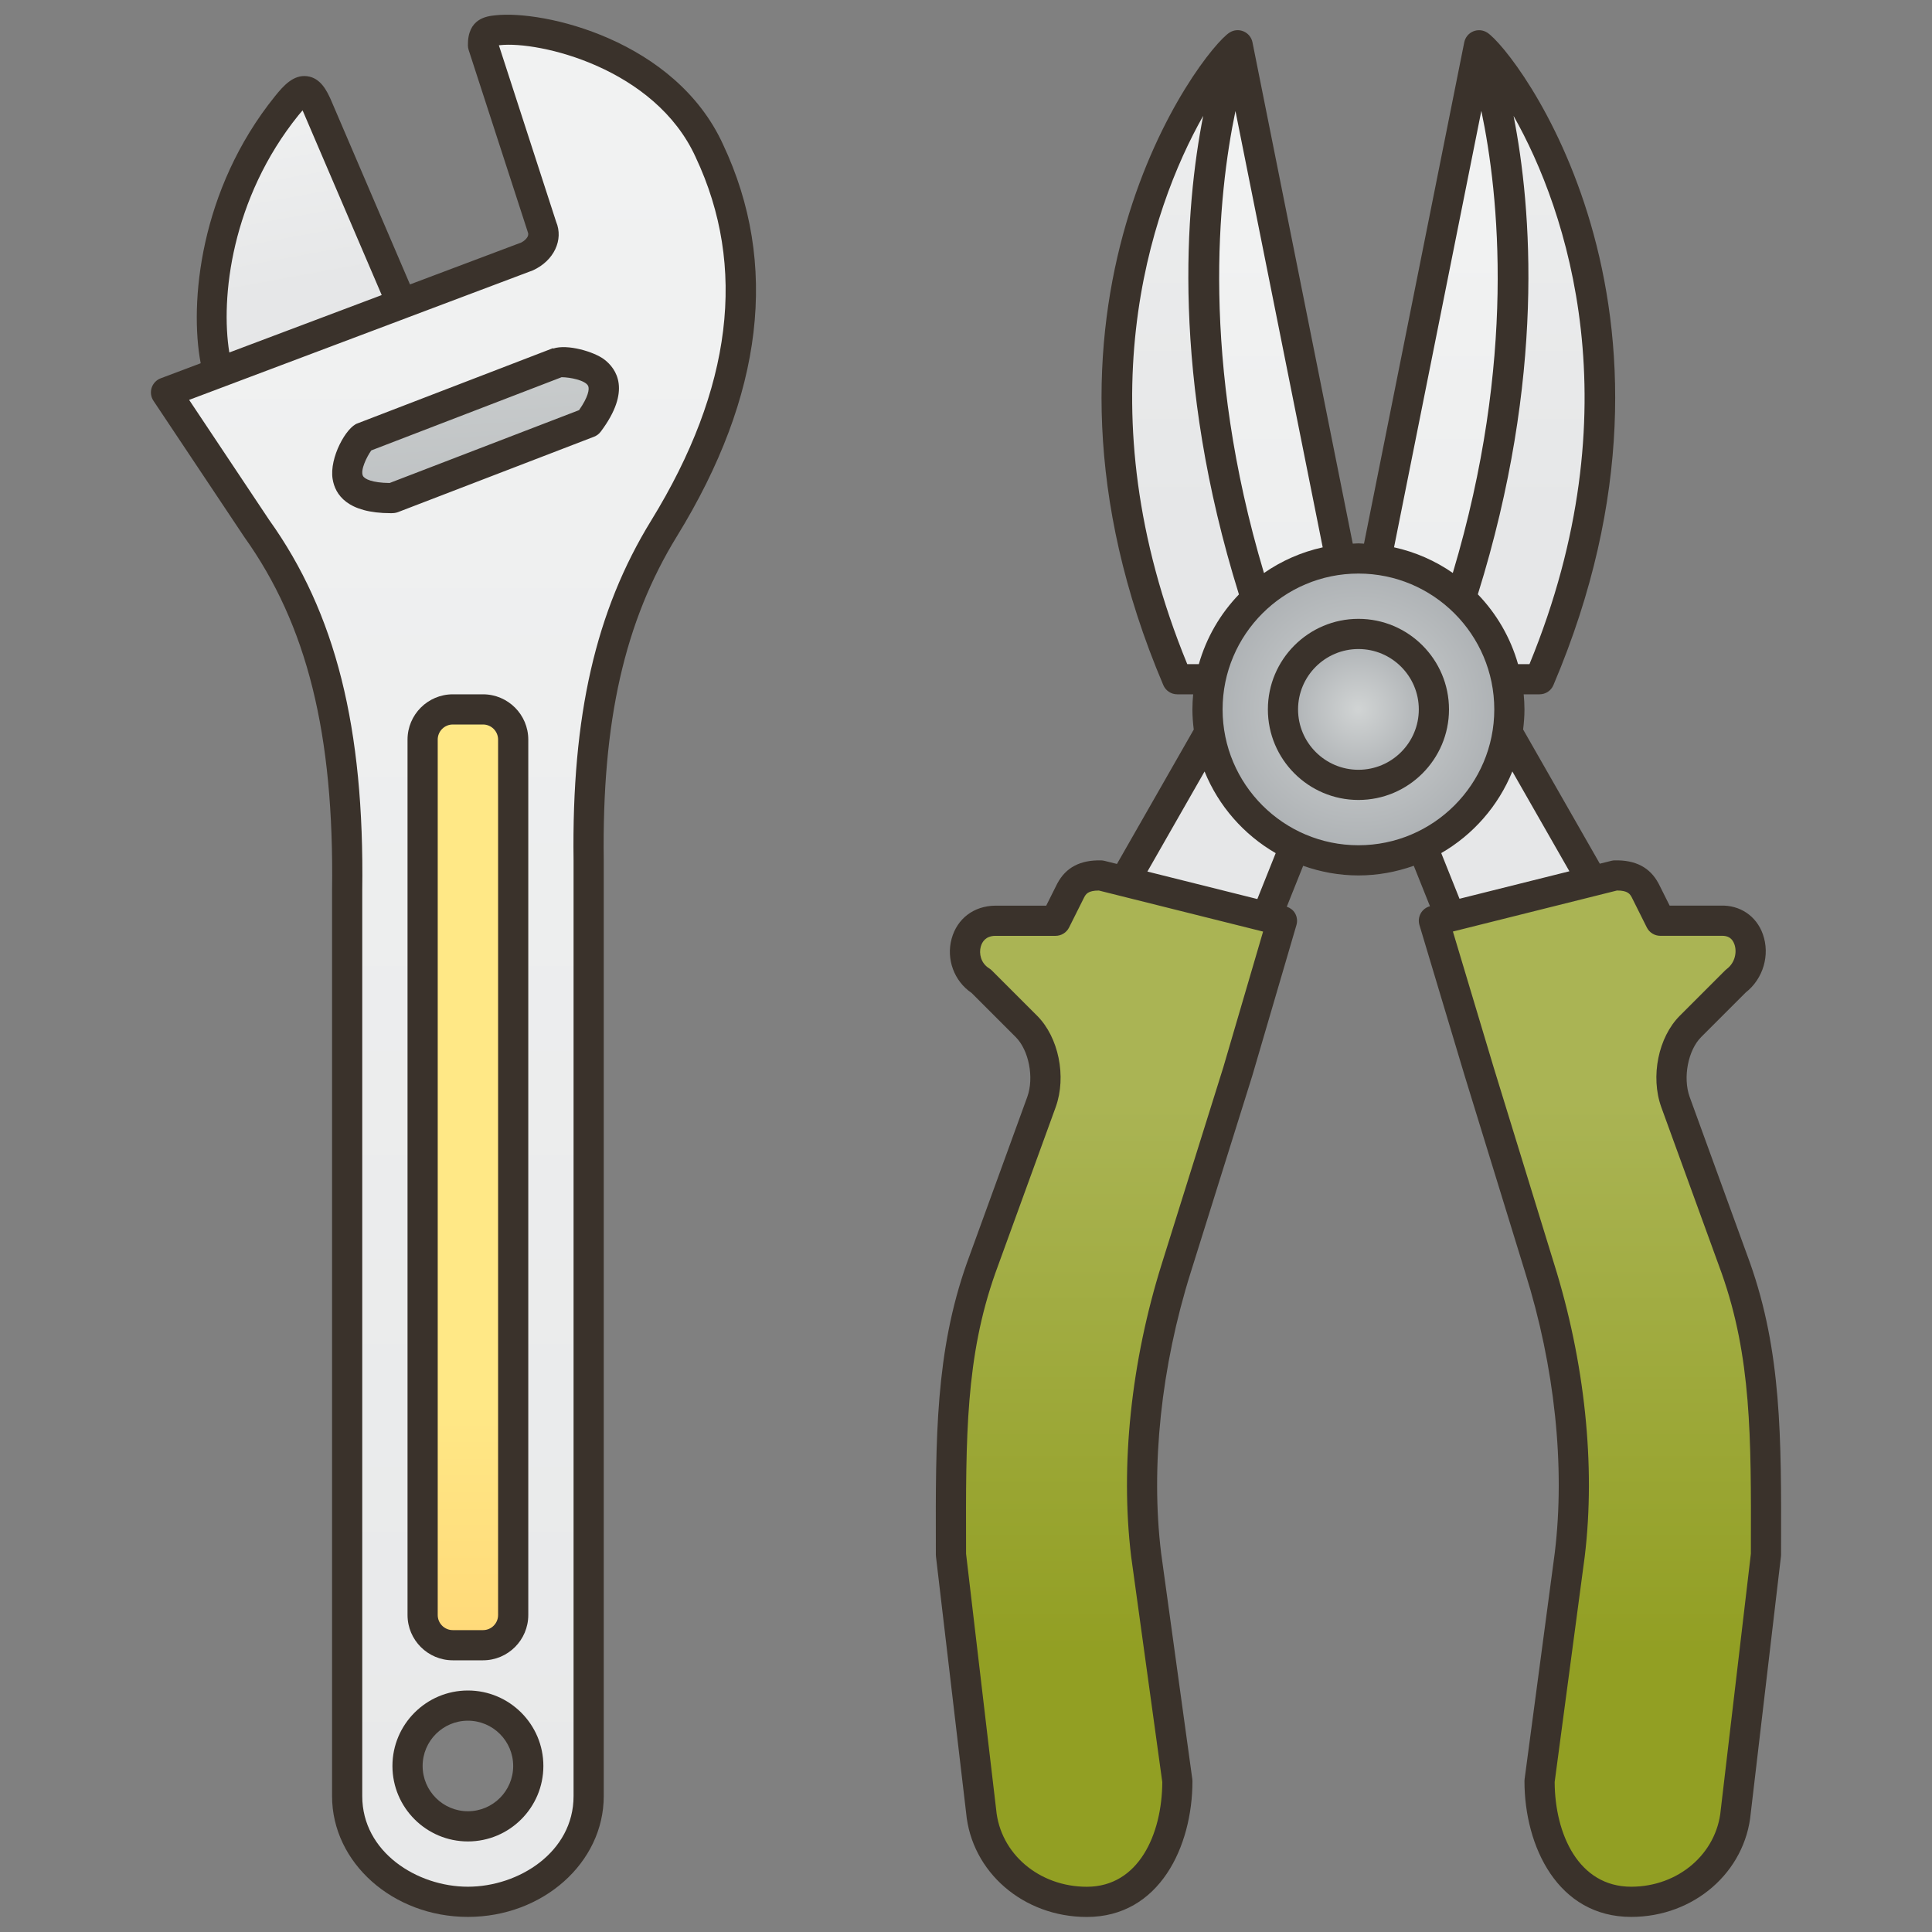
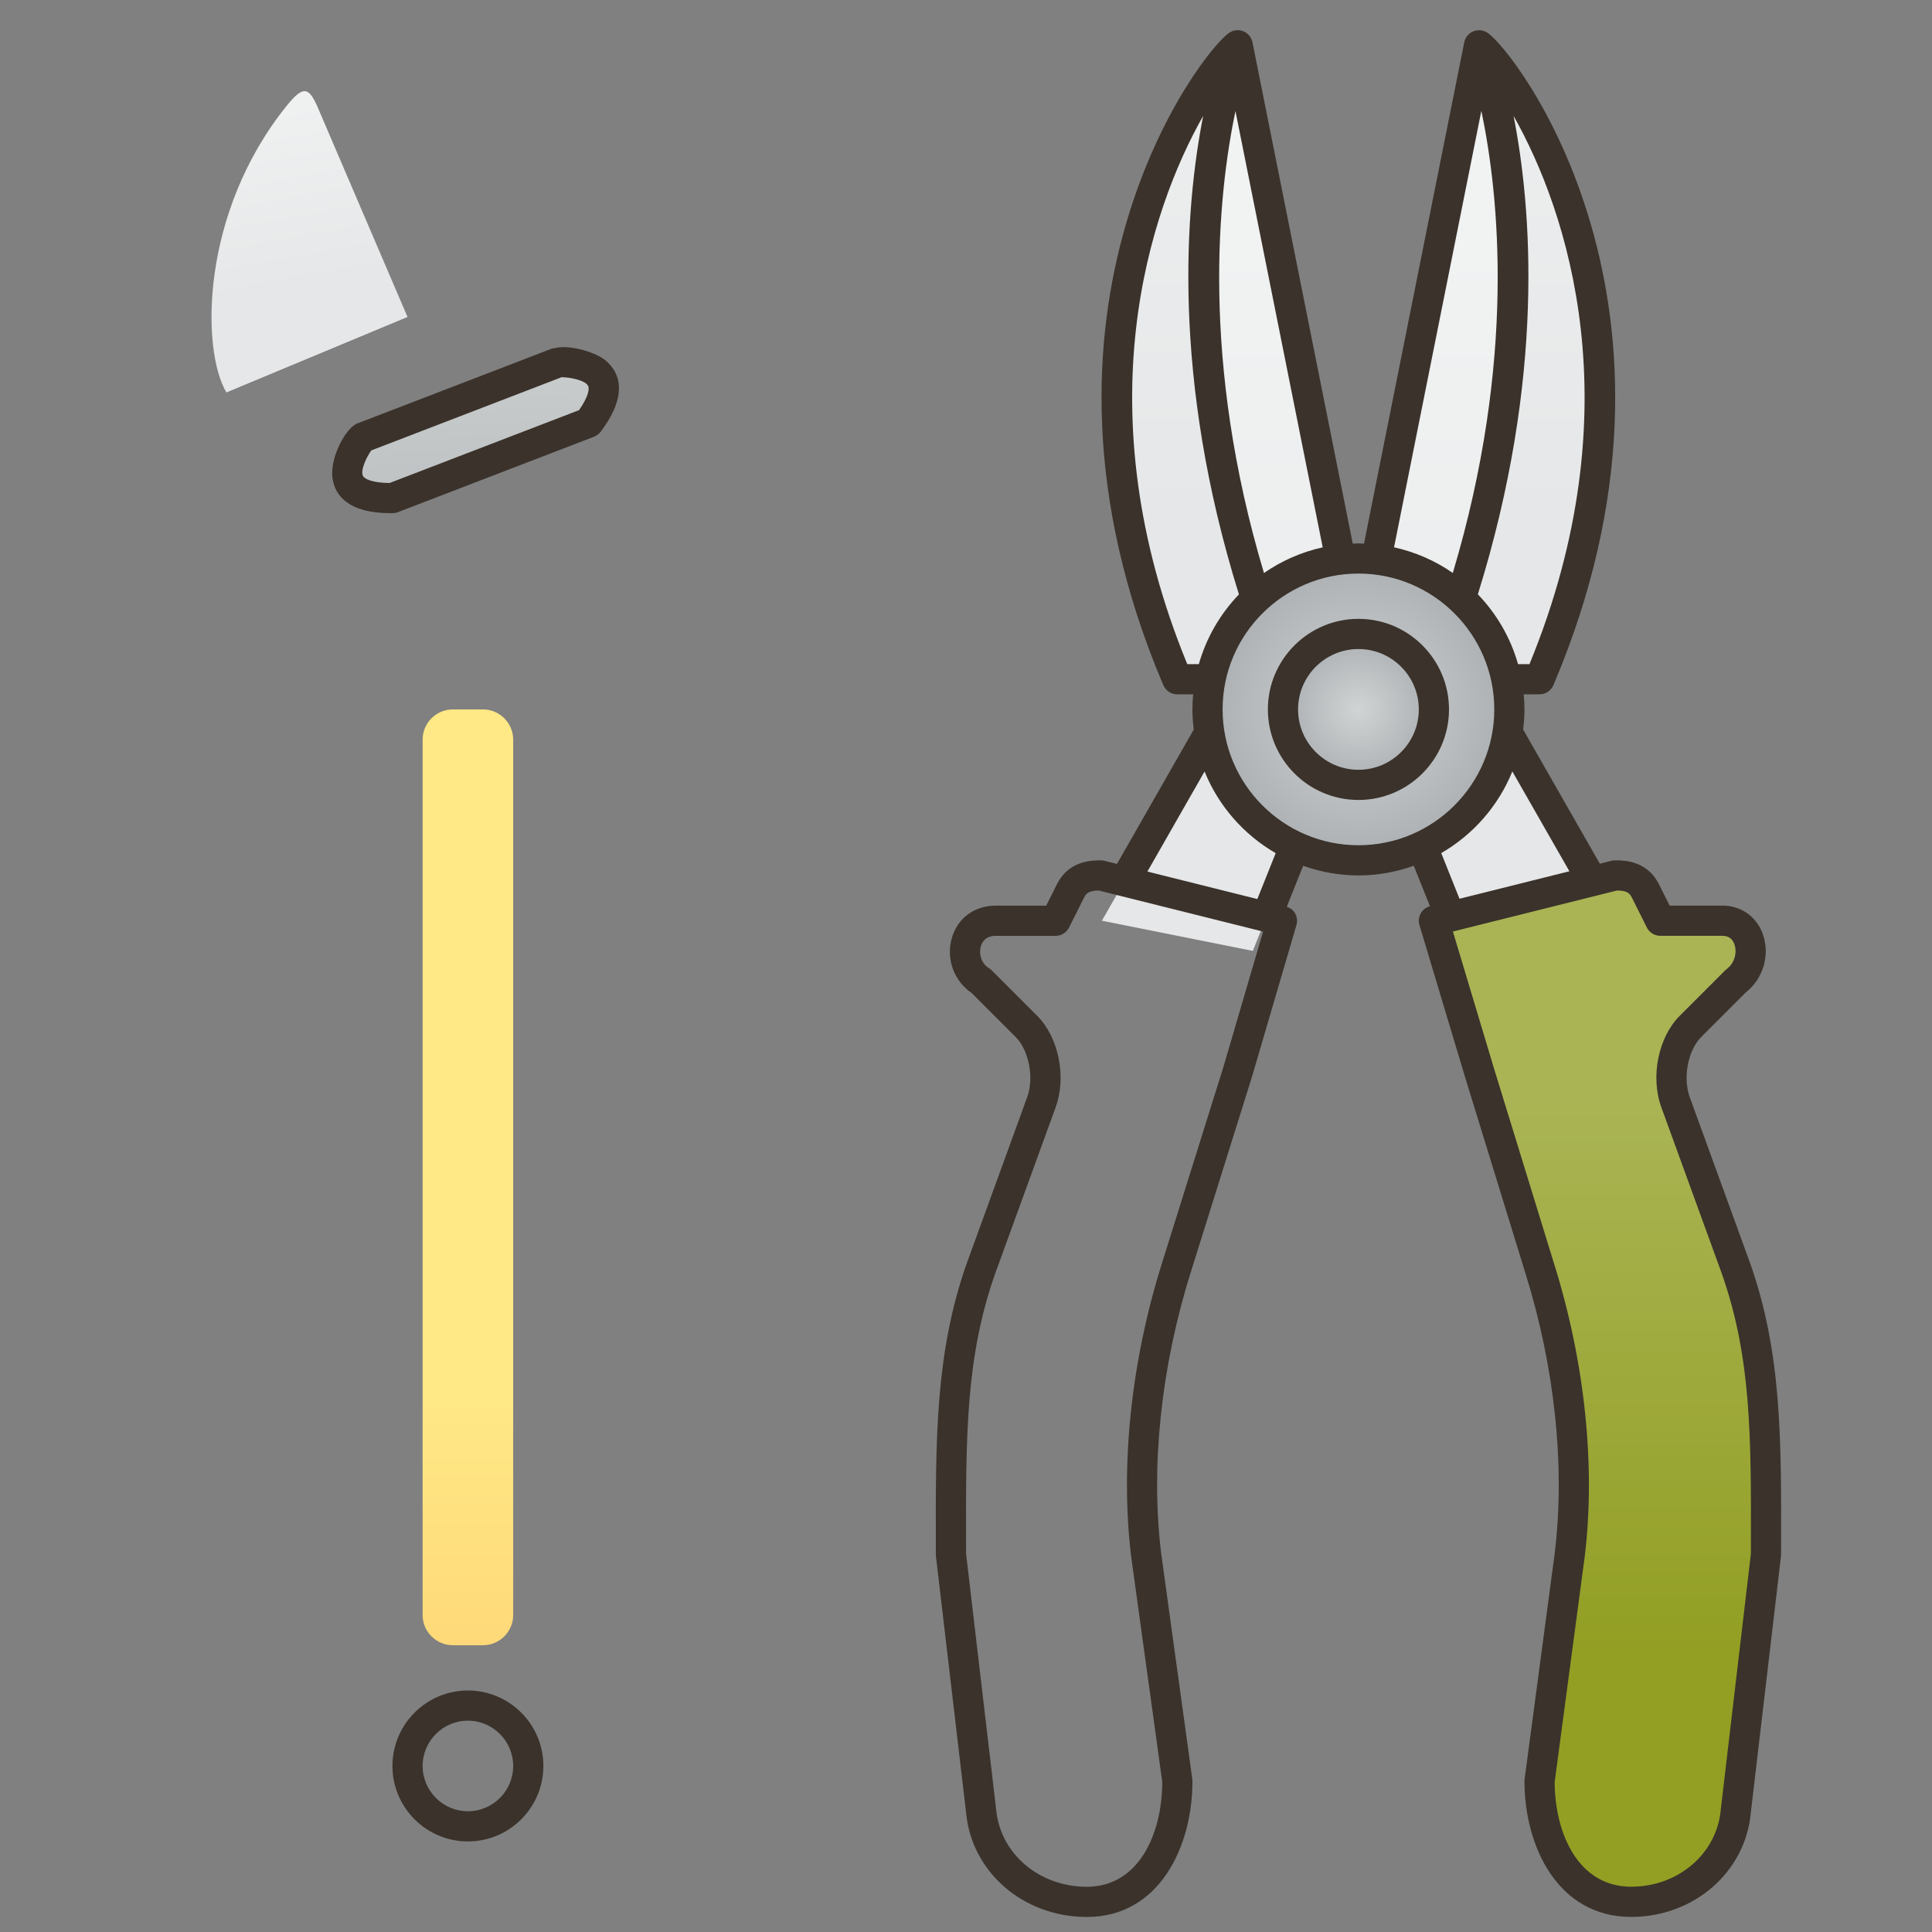
<svg xmlns="http://www.w3.org/2000/svg" xmlns:xlink="http://www.w3.org/1999/xlink" id="Filloutline" enable-background="new 0 0 128 128" height="512" viewBox="0 0 128 128" width="512">
  <rect x="0" y="0" width="128" height="128" fill="#808080" stroke="none" />
  <linearGradient id="lg1">
    <stop offset="0" stop-color="#f1f2f2" />
    <stop offset="1" stop-color="#e6e7e8" />
  </linearGradient>
  <linearGradient id="SVGID_1_" gradientUnits="userSpaceOnUse" x1="17.4" x2="19.983" xlink:href="#lg1" y1="4.81" y2="18.894" />
  <linearGradient id="SVGID_2_" gradientUnits="userSpaceOnUse" x1="30.038" x2="30.038" xlink:href="#lg1" y1="7.667" y2="145.34" />
  <linearGradient id="lg2">
    <stop offset="0" stop-color="#d1d4d4" />
    <stop offset="1" stop-color="#abafb2" />
  </linearGradient>
  <linearGradient id="SVGID_3_" gradientUnits="userSpaceOnUse" x1="30.886" x2="32.636" xlink:href="#lg2" y1="18.138" y2="47.638" />
  <linearGradient id="SVGID_4_" gradientUnits="userSpaceOnUse" x1="31" x2="31" y1="92.833" y2="126.67">
    <stop offset="0" stop-color="#ffe886" />
    <stop offset="1" stop-color="#ffc96a" />
  </linearGradient>
  <linearGradient id="SVGID_5_" gradientUnits="userSpaceOnUse" x1="81.496" x2="81.496" xlink:href="#lg1" y1="-15" y2="34.512" />
  <linearGradient id="SVGID_6_" gradientUnits="userSpaceOnUse" x1="84.374" x2="84.374" xlink:href="#lg1" y1="15.333" y2="75.822" />
  <linearGradient id="SVGID_7_" gradientTransform="matrix(-1 0 0 1 163.993 0)" gradientUnits="userSpaceOnUse" x1="65.497" x2="65.497" xlink:href="#lg1" y1="-15" y2="34.512" />
  <linearGradient id="SVGID_8_" gradientTransform="matrix(-1 0 0 1 163.993 0)" gradientUnits="userSpaceOnUse" x1="68.375" x2="68.375" xlink:href="#lg1" y1="15.333" y2="75.822" />
  <linearGradient id="SVGID_9_" gradientTransform="matrix(-1 0 0 1 479.996 0)" gradientUnits="userSpaceOnUse" x1="379.996" x2="379.996" xlink:href="#lg1" y1="-14.998" y2="34.514" />
  <linearGradient id="lg3">
    <stop offset="0" stop-color="#aab454" />
    <stop offset="1" stop-color="#929f23" />
  </linearGradient>
  <linearGradient id="SVGID_10_" gradientTransform="matrix(-1 0 0 1 479.996 0)" gradientUnits="userSpaceOnUse" x1="373.994" x2="373.994" xlink:href="#lg3" y1="73" y2="109.5" />
  <linearGradient id="SVGID_11_" gradientUnits="userSpaceOnUse" x1="80.004" x2="80.004" xlink:href="#lg1" y1="-14.998" y2="34.514" />
  <linearGradient id="SVGID_12_" gradientUnits="userSpaceOnUse" x1="73.967" x2="73.967" xlink:href="#lg3" y1="73" y2="109.5" />
  <radialGradient id="SVGID_13_" cx="90" cy="47" gradientUnits="userSpaceOnUse" r="10" xlink:href="#lg2" />
  <radialGradient id="SVGID_14_" cx="90" cy="47" gradientUnits="userSpaceOnUse" r="5" xlink:href="#lg2" />
  <g>
    <g>
      <g>
        <g>
          <path d="m20.998 6.992 6.002 14.008-12 5c-1.689-2.848-1.713-11.915 4-19 1.101-1.365 1.45-1.192 1.998-.008z" fill="url(#SVGID_1_)" />
-           <path d="m47 10c-2.991-6.57-11.294-8.3-14-8-.615.068-1.015.061-1 1l3.894 12c.344.824-.188 1.628-1 2l-23.894 9 6 9c5 7 6.117 15.392 6 24v60c0 4.125 3.875 7 8 7s8-2.875 8-7v-62c-.104-7.865.879-15.3 5-22 3.872-6.294 7.483-15.473 3-25zm-16 111c-2.209 0-4-1.791-4-4s1.791-4 4-4 4 1.791 4 4-1.791 4-4 4z" fill="url(#SVGID_2_)" />
          <path d="m26 33 13-5c3.095-4.119-1.975-4.032-2-4l-13 5c-.107.034-3.167 4.058 2 4z" fill="url(#SVGID_3_)" />
          <path d="m30 47h2c1.1 0 2 .9 2 2v58c0 1.1-.9 2-2 2h-2c-1.1 0-2-.9-2-2v-58c0-1.1.9-2 2-2z" fill="url(#SVGID_4_)" />
        </g>
      </g>
      <g>
        <path d="m89 38-7-35c-1.466.922-14.386 17.57-4.007 42h3l3.007-3z" fill="url(#SVGID_5_)" />
        <path d="m84 42 5-4-7-35s-6.214 15.825 2 39z" fill="url(#SVGID_6_)" />
        <path d="m90.992 38 7-35c1.466.922 14.386 17.57 4.007 42h-3l-3.007-3z" fill="url(#SVGID_7_)" />
        <path d="m95.992 42-5-4 7-35s6.213 15.825-2 39z" fill="url(#SVGID_8_)" />
        <g>
          <path d="m99 47 8 14-10 2-4-10z" fill="url(#SVGID_9_)" />
          <path d="m109 59 1 2h4c2.169-.088 2.644 2.768 1 4l-3 3c-1.183 1.183-1.563 3.424-1 5l4 11c2.079 5.869 2.017 11.483 2 19l-2 17c-.321 3.532-3.382 6-6.929 6-4.114 0-6.071-4-6.071-8l2-15c.759-6.261-.109-12.983-2-19l-4-13-3-10 12-3c1.128-.034 1.663.365 2 1z" fill="url(#SVGID_10_)" />
          <path d="m81.004 47-8 14 10 2 4-10z" fill="url(#SVGID_11_)" />
-           <path d="m70.933 59.002-1 2h-4c-2.233.033-2.675 2.921-.929 4l3 3c1.183 1.183 1.563 3.424 1 5l-4 11c-2.079 5.869-2.017 11.483-2 19l2 17c.321 3.532 3.454 6 7 6 4.114 0 6-4 6-8l-2.071-15c-.759-6.261.109-12.983 2-19l4.071-13 2.929-10-12-3c-1.127-.034-1.663.365-2 1z" fill="url(#SVGID_12_)" />
          <circle cx="90" cy="47" fill="url(#SVGID_13_)" r="10" />
          <circle cx="90" cy="47" fill="url(#SVGID_14_)" r="5" />
        </g>
      </g>
    </g>
    <g fill="#3a322b">
-       <path d="m32.803 1.016c-.548.059-1.831.196-1.803 2 .002.1.019.198.049.293l3.922 12.076c.138.331-.31.622-.43.68l-7.378 2.779-5.258-12.272c-.244-.527-.652-1.411-1.556-1.522-.906-.117-1.566.625-2.128 1.322-5.002 6.202-5.678 13.724-4.925 17.694l-2.649.998c-.285.107-.506.339-.6.629-.093.291-.049.607.12.861l6.019 9.026c4.162 5.828 5.956 13.046 5.814 23.42v60c0 4.411 4.037 8 9 8s9-3.589 9-8v-62.014c-.122-9.189 1.374-15.809 4.852-21.463 5.737-9.327 6.765-18.057 3.056-25.944-3.165-6.94-11.907-8.929-15.105-8.563zm-13.025 6.612c.104-.129.192-.232.267-.314.011.022.022.047.034.072l5.211 12.163-8.977 3.382-1.12.422c-.589-3.619.133-10.206 4.585-15.725zm23.37 26.849c-3.688 5.995-5.275 12.946-5.148 22.523v62c0 3.706-3.634 6-7 6s-7-2.294-7-6v-59.986c.147-10.813-1.761-18.399-6.168-24.568l-5.302-7.953 3.447-1.299 10.997-4.142c.003-.001.004-.003.007-.004l8.329-3.138c1.401-.642 2.035-2.027 1.535-3.218l-3.793-11.692c.019-.002.038-.004.059-.006 2.595-.291 10.283 1.496 12.979 7.42.002.004.004.008.005.012 3.407 7.24 2.416 15.332-2.947 24.051z" />
      <path d="m31 112c-2.757 0-5 2.243-5 5s2.243 5 5 5 5-2.243 5-5-2.243-5-5-5zm0 8c-1.654 0-3-1.346-3-3s1.346-3 3-3 3 1.346 3 3-1.346 3-3 3z" />
      <path d="m40.042 23.821c-.68-.522-2.457-1.042-3.391-.728l-.011-.027-12.943 4.98c-.746.237-1.888 2.275-1.66 3.689.167 1.037.974 2.265 3.858 2.265.158.001.316-.012.464-.067l13-5c.175-.067.327-.183.44-.333 2.057-2.738 1.035-4.168.243-4.779zm-1.678 3.352-12.551 4.827c-1.146-.011-1.672-.261-1.772-.481-.174-.376.255-1.253.558-1.678l12.609-4.85c.559.003 1.558.2 1.753.567.11.207.01.747-.597 1.615z" />
-       <path d="m30 110h2c1.654 0 3-1.346 3-3v-58c0-1.654-1.346-3-3-3h-2c-1.654 0-3 1.346-3 3v58c0 1.654 1.346 3 3 3zm-1-61c0-.552.448-1 1-1h2c.552 0 1 .448 1 1v58c0 .552-.448 1-1 1h-2c-.552 0-1-.448-1-1z" />
      <path d="m115.939 83.658-3.998-10.994c-.454-1.275-.104-3.087.766-3.957l2.954-2.954c1.156-.908 1.622-2.484 1.132-3.861-.434-1.22-1.53-1.937-2.793-1.892h-3.382l-.724-1.447c-.004-.007-.008-.015-.012-.021-.569-1.071-1.53-1.56-2.913-1.531-.071.003-.143.013-.212.03l-.765.191-5.081-8.891c.053-.438.089-.88.089-1.331 0-.338-.021-.67-.051-1h1.049c.401 0 .764-.239.92-.609 10.617-24.987-2.563-42.086-4.395-43.237-.279-.175-.625-.2-.927-.072-.303.13-.521.4-.586.723l-6.642 33.215c-.123-.005-.244-.02-.368-.02-.127 0-.25.015-.376.019l-6.644-33.215c-.064-.322-.283-.593-.586-.723-.301-.129-.648-.104-.927.072-1.831 1.151-15.012 18.249-4.395 43.237.157.37.52.61.921.61h1.057c-.029.33-.05.662-.05 1 0 .453.036.897.089 1.335l-5.088 8.904-.826-.206c-.069-.018-.141-.027-.212-.03-1.382-.035-2.346.46-2.914 1.532-.004.007-.007.014-.011.021l-.724 1.447h-3.396c-1.403.021-2.503.857-2.869 2.185-.375 1.358.167 2.818 1.321 3.597l2.926 2.926c.87.87 1.221 2.683.768 3.951l-4.003 11.008c-2.089 5.897-2.076 11.601-2.059 18.821l.001.515c0 .038.002.077.007.115l1.997 16.974c.358 3.938 3.796 6.909 7.996 6.909 4.81 0 7-4.665 7-9 0-.046-.003-.092-.01-.137l-2.067-14.983c-.697-5.742-.001-12.341 1.961-18.581l4.076-13.018 2.93-10c.076-.262.043-.542-.093-.778-.12-.211-.319-.357-.547-.436l1.084-2.71c1.148.406 2.377.639 3.663.639 1.287 0 2.517-.234 3.666-.641l1.073 2.681c-.256.069-.476.234-.608.466-.135.237-.167.52-.089.781l3.002 10.007 4.002 13.006c1.961 6.239 2.657 12.838 1.963 18.568l-2 15c-.006.044-.009.088-.009.132 0 4.335 2.213 9 7.071 9 4.159 0 7.566-2.971 7.922-6.883l2-17c.005-.038.007-.077.007-.115l.001-.515c.018-7.22.03-12.924-2.062-18.829zm-14.607-39.658h-.758c-.5-1.761-1.426-3.342-2.663-4.625 4.485-14.391 3.564-25.608 2.367-31.694 3.534 6.231 7.998 19.42 1.054 36.319zm-3.189-36.656c1.166 5.542 2.328 16.515-1.891 30.616-1.157-.803-2.473-1.387-3.893-1.699zm-10.51 28.919c-1.419.313-2.736.899-3.892 1.702-4.208-14.067-3.052-25.053-1.889-30.609zm-8.974 7.737c-6.945-16.905-2.475-30.098 1.055-36.324-1.197 6.086-2.12 17.308 2.369 31.706-1.234 1.282-2.157 2.86-2.657 4.618zm2.391 26.703-4.07 12.999c-2.045 6.505-2.769 13.401-2.036 19.437l2.061 14.931c-.02 3.462-1.568 6.933-5 6.933-3.159 0-5.74-2.188-6.007-5.117l-1.993-16.942-.001-.458c-.018-7.302-.03-12.577 1.94-18.141l4.002-11.005c.723-2.02.191-4.618-1.234-6.044l-3-3c-.055-.055-.115-.103-.182-.144-.556-.344-.676-.983-.552-1.433.089-.322.329-.707.956-.717h4c.379 0 .725-.214.895-.553l.995-1.989c.115-.219.254-.46.974-.46h.005l10.88 2.72zm2.252-11.139-7.284-1.821 3.788-6.63c.926 2.286 2.597 4.187 4.712 5.41zm-2.302-12.564c0-4.963 4.037-9 9-9s9 4.037 9 9-4.037 9-9 9-9-4.037-9-9zm19.196 4.109 3.781 6.615-7.281 1.821-1.21-3.025c2.114-1.223 3.785-3.124 4.71-5.411zm15.805 51.373-.001.458-1.996 16.969c-.264 2.902-2.814 5.091-5.933 5.091-3.481 0-5.052-3.472-5.071-6.935l1.993-14.945c.729-6.018.005-12.915-2.037-19.414l-3.998-12.993-2.699-8.997 10.873-2.718h.005c.719 0 .858.241.975.46l.994 1.989c.169.339.515.553.894.553l4.04-.001c.454-.015.728.165.869.563.176.492.057 1.213-.509 1.638-.038.028-.074.06-.107.093l-3 3c-1.425 1.425-1.956 4.022-1.232 6.049l3.997 10.992c1.973 5.571 1.961 10.847 1.943 18.148z" />
      <path d="m90 41c-3.309 0-6 2.691-6 6s2.691 6 6 6 6-2.691 6-6-2.691-6-6-6zm0 10c-2.206 0-4-1.794-4-4s1.794-4 4-4 4 1.794 4 4-1.794 4-4 4z" />
    </g>
  </g>
</svg>